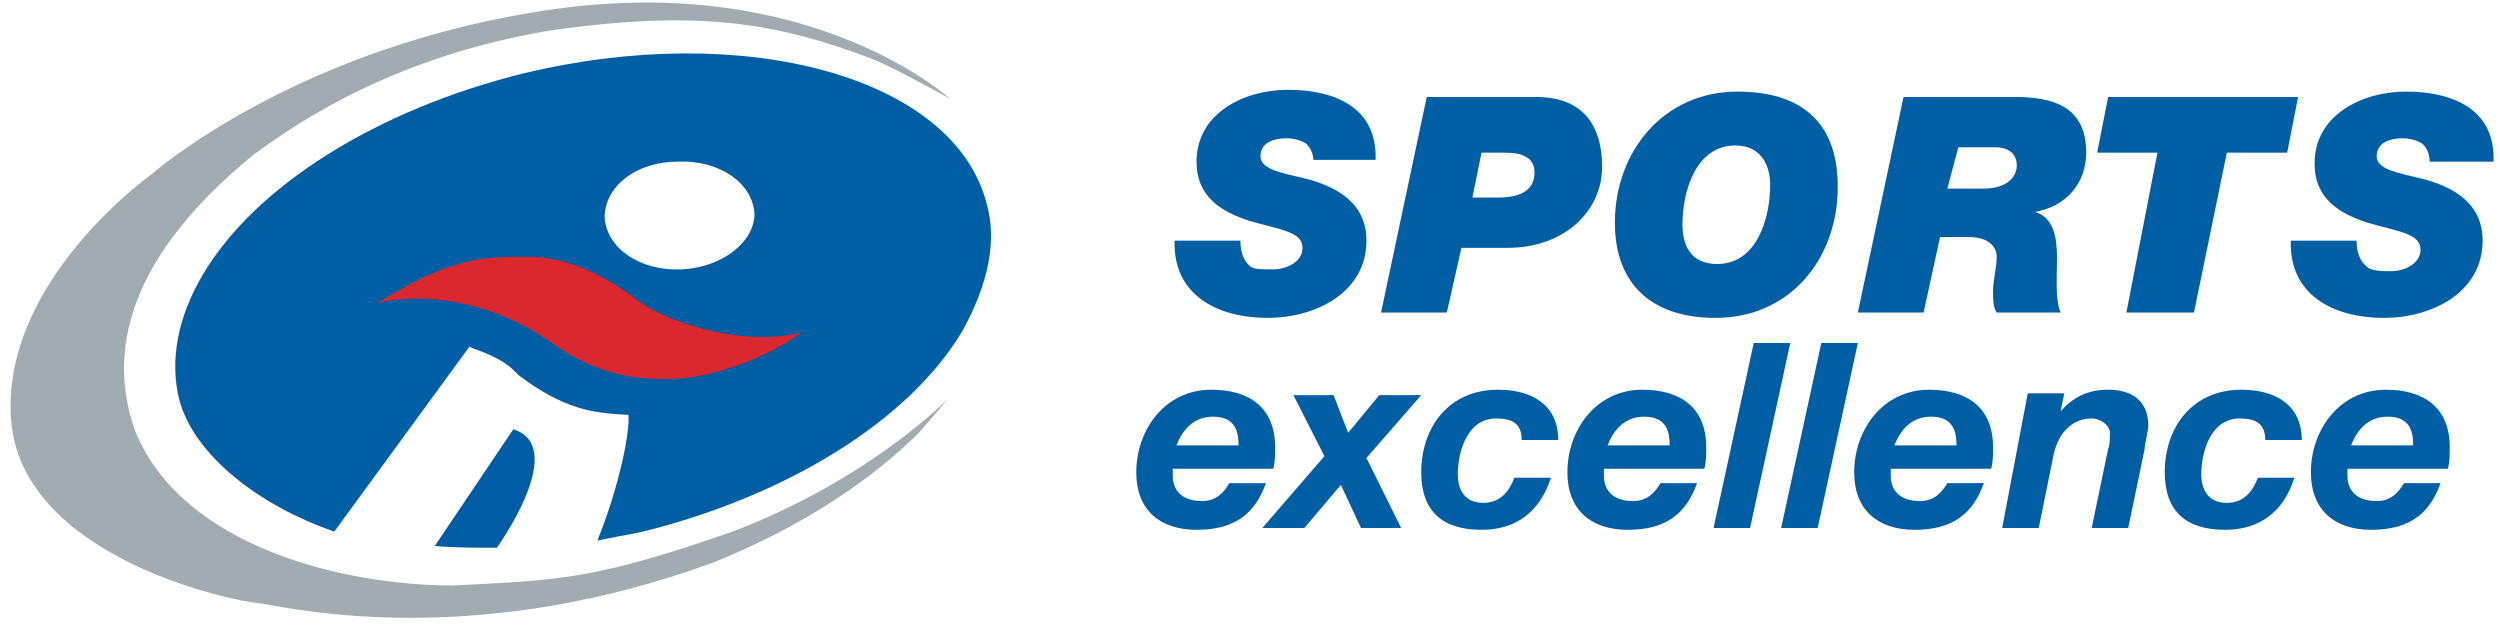
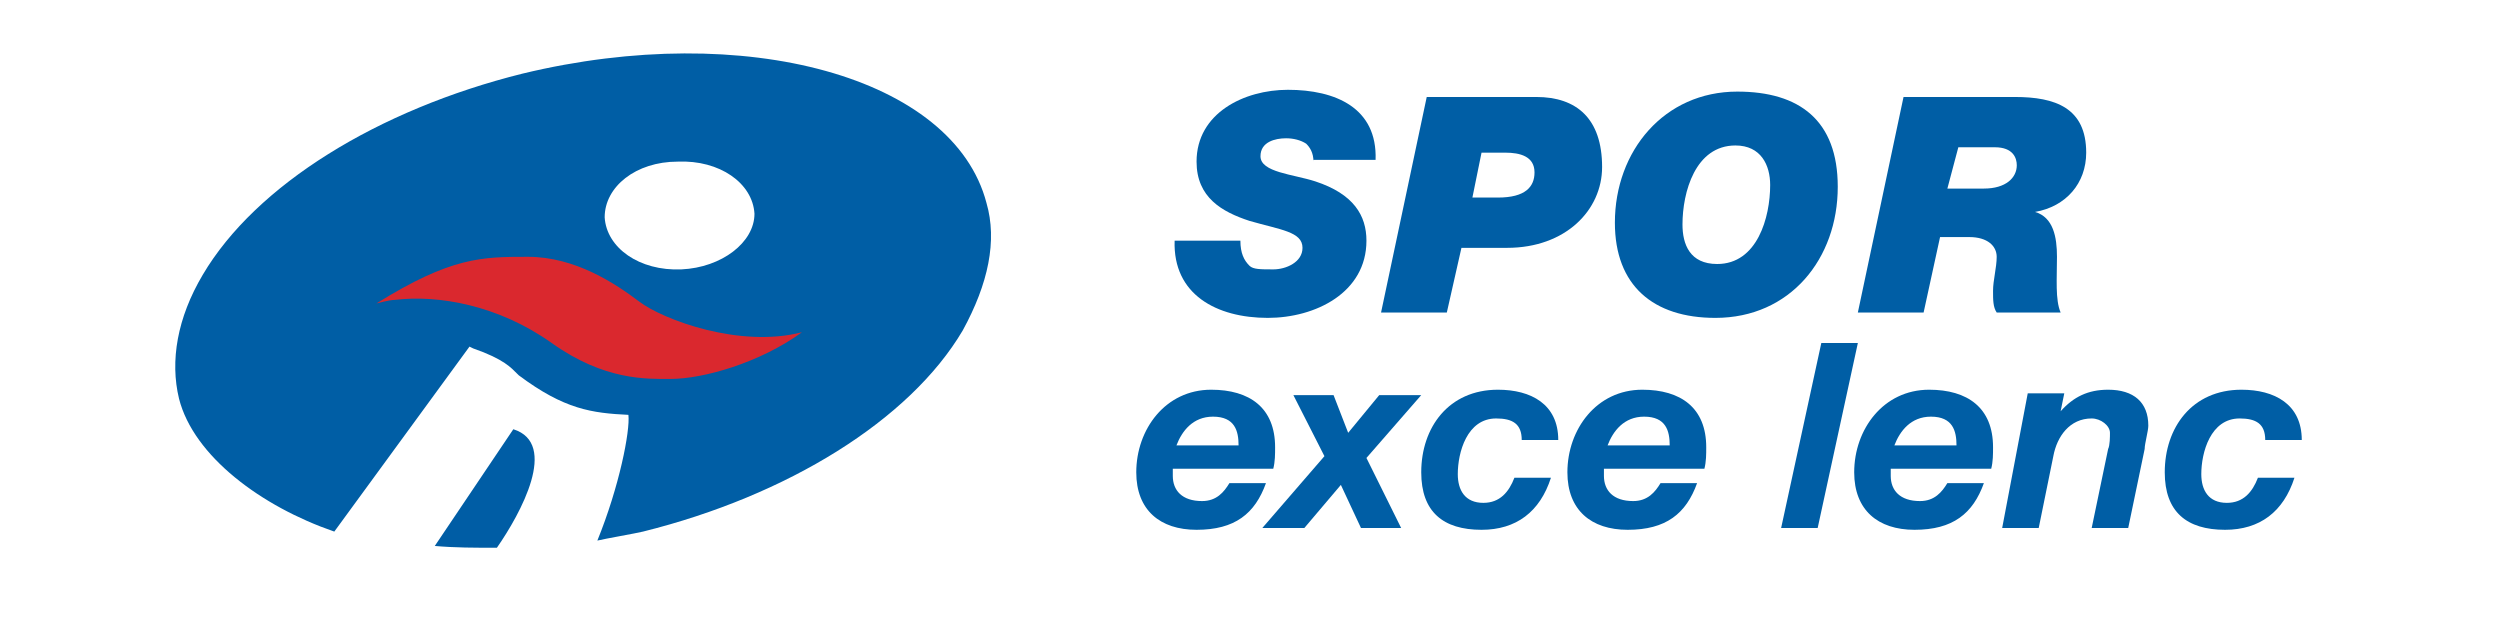
<svg xmlns="http://www.w3.org/2000/svg" width="175px" height="44px" viewBox="0 0 175 44" version="1.1">
  <title>sec-logo-hockey</title>
  <desc>Created with Sketch.</desc>
  <defs />
  <g id="Page-1" stroke="none" stroke-width="1" fill="none" fill-rule="evenodd">
    <g id="sec-logo-hockey" fill-rule="nonzero">
      <path d="M35.933,30.046 L30.435,38.217 C31.841,38.343 33.248,38.343 34.782,38.343 C36.445,35.954 39.13,31.051 35.933,30.046 Z" id="Shape" fill="#005DA5" />
-       <path d="M66.496,6.914 C66.496,6.914 56.905,-1.886 38.874,0.629 C20.844,3.143 10.614,12.194 10.614,12.194 C10.614,12.194 0.128,19.611 0.767,29.291 C1.407,38.971 16.24,42.114 18.286,42.24 C21.1,42.743 33.631,45.383 50,39.349 C58.056,36.08 62.404,32.183 64.322,30.297 C65.856,28.537 66.368,27.909 66.368,27.909 C66.368,27.909 60.869,33.566 51.278,37.211 C41.56,40.606 39.13,40.606 31.713,40.983 C24.169,40.983 12.788,38.343 9.463,30.171 C7.8,25.52 8.056,18.731 17.775,10.811 C21.355,8.171 28.005,3.897 38.491,2.137 C49.104,0.629 54.475,1.634 61.125,4.149 C62.915,4.903 66.496,6.914 66.496,6.914 Z" id="Shape" fill="#A0ACB2" />
      <path d="M69.053,14.206 C66.751,5.406 52.173,1.383 36.573,5.154 C26.47,7.669 17.903,12.949 14.194,19.234 C12.404,22.251 11.892,25.269 12.532,27.909 C13.555,31.931 18.286,35.451 23.401,37.211 L32.864,24.263 L33.12,24.389 C35.294,25.143 35.805,25.771 36.189,26.149 C36.189,26.149 36.189,26.149 36.189,26.149 C36.317,26.274 36.317,26.274 36.317,26.274 C39.514,28.663 41.432,28.914 43.989,29.04 C44.117,30.171 43.35,34.069 41.815,37.84 C42.327,37.714 44.501,37.337 45.012,37.211 C55.115,34.697 63.682,29.417 67.391,23.131 C69.181,19.863 69.82,16.846 69.053,14.206 Z M47.698,18.857 C44.757,18.983 42.455,17.349 42.327,15.211 C42.327,13.074 44.501,11.314 47.442,11.314 C50.383,11.189 52.685,12.823 52.813,14.96 C52.813,16.971 50.511,18.731 47.698,18.857 Z" id="Shape" fill="#005EA5" />
      <path d="M46.931,26.526 C45.268,26.526 42.327,26.651 38.619,24.011 C34.91,21.371 30.69,20.617 27.621,20.994 C27.238,20.994 26.342,21.246 26.342,21.246 C31.585,17.977 33.759,17.977 36.956,17.977 C40.281,17.977 43.094,19.863 44.757,21.12 C46.419,22.377 51.79,24.389 56.138,23.257 C53.196,25.394 49.232,26.526 46.931,26.526 Z" id="Shape" fill="#DA282E" />
      <g id="Group" transform="translate(79.283, 6.286)" fill="#005EA5">
        <path d="M12.66,5.029 C12.66,4.4 12.404,4.023 12.148,3.771 C11.765,3.52 11.253,3.394 10.742,3.394 C9.974,3.394 8.951,3.646 8.951,4.651 C8.951,5.783 11.253,5.909 12.788,6.411 C15.473,7.291 16.368,8.8 16.368,10.56 C16.368,14.206 12.788,15.966 9.463,15.966 C5.882,15.966 2.813,14.331 2.941,10.56 L7.545,10.56 C7.545,11.44 7.8,11.943 8.184,12.32 C8.44,12.571 8.951,12.571 9.846,12.571 C10.742,12.571 11.892,12.069 11.892,11.063 C11.892,9.931 10.358,9.806 8.184,9.177 C6.266,8.549 4.476,7.543 4.476,5.029 C4.476,1.634 7.8,0 10.869,0 C14.194,0 17.135,1.257 17.008,4.903 L12.66,4.903 L12.66,5.029 Z" id="Shape" />
        <path d="M24.424,4.4 L26.087,4.4 C27.11,4.4 28.133,4.651 28.133,5.783 C28.133,6.789 27.493,7.543 25.575,7.543 L23.785,7.543 L24.424,4.4 Z M17.391,15.589 L21.995,15.589 L23.018,11.063 L26.215,11.063 C30.307,11.063 32.864,8.423 32.864,5.406 C32.864,2.011 31.074,0.503 28.261,0.503 L20.588,0.503 L17.391,15.589 Z" id="Shape" />
        <path d="M38.491,9.429 C38.491,7.166 39.386,3.897 42.199,3.897 C43.989,3.897 44.629,5.28 44.629,6.663 C44.629,8.926 43.734,12.194 40.92,12.194 C39.002,12.194 38.491,10.811 38.491,9.429 Z M33.759,9.303 C33.759,13.703 36.445,15.966 40.792,15.966 C46.035,15.966 49.36,11.817 49.36,6.789 C49.36,2.137 46.675,0.126 42.327,0.126 C37.212,0.126 33.759,4.274 33.759,9.303 Z" id="Shape" />
        <path d="M57.8,4.023 L60.358,4.023 C61.636,4.023 61.892,4.777 61.892,5.28 C61.892,6.16 61.125,6.914 59.59,6.914 L57.033,6.914 L57.8,4.023 Z M50.767,15.589 L55.37,15.589 L56.521,10.309 L58.567,10.309 C59.846,10.309 60.485,10.937 60.485,11.691 C60.485,12.446 60.23,13.326 60.23,14.08 C60.23,14.709 60.23,15.211 60.485,15.589 L64.961,15.589 C64.577,14.709 64.705,13.2 64.705,11.691 C64.705,10.309 64.45,8.926 63.171,8.549 C65.345,8.171 66.751,6.537 66.751,4.4 C66.751,1.257 64.577,0.503 61.764,0.503 L53.964,0.503 L50.767,15.589 Z" id="Shape" />
-         <polygon id="Shape" points="71.738 4.4 67.519 4.4 68.286 0.503 81.585 0.503 80.818 4.4 76.598 4.4 74.296 15.589 69.565 15.589" />
-         <path d="M90.792,5.029 C90.792,4.4 90.536,4.023 90.281,3.771 C89.897,3.52 89.385,3.394 88.874,3.394 C88.107,3.394 87.084,3.646 87.084,4.651 C87.084,5.783 89.385,5.909 90.92,6.411 C93.605,7.291 94.5,8.8 94.5,10.56 C94.5,14.206 90.92,15.966 87.595,15.966 C84.015,15.966 80.946,14.331 81.073,10.56 L85.677,10.56 C85.677,11.44 85.933,11.943 86.316,12.32 C86.7,12.697 87.339,12.697 88.107,12.697 C89.002,12.697 90.153,12.194 90.153,11.189 C90.153,10.057 88.618,9.931 86.444,9.303 C84.526,8.674 82.736,7.669 82.736,5.154 C82.736,1.76 86.061,0.126 89.13,0.126 C92.454,0.126 95.396,1.383 95.268,5.029 L90.792,5.029 Z" id="Shape" />
        <polygon id="Shape" points="16.368 25.771 18.798 30.674 15.985 30.674 14.578 27.657 12.02 30.674 9.079 30.674 13.427 25.646 11.253 21.371 14.066 21.371 15.089 24.011 17.263 21.371 20.204 21.371" />
        <path d="M27.238,24.514 C27.238,23.383 26.598,23.006 25.447,23.006 C23.401,23.006 22.762,25.394 22.762,26.903 C22.762,28.034 23.273,28.914 24.552,28.914 C25.703,28.914 26.342,28.16 26.726,27.154 L29.284,27.154 C28.516,29.543 26.854,30.8 24.424,30.8 C21.739,30.8 20.204,29.543 20.204,26.777 C20.204,23.634 22.123,20.994 25.575,20.994 C27.877,20.994 29.795,22 29.795,24.514 L27.238,24.514 Z" id="Shape" />
        <path d="M33.248,24.891 C33.631,23.886 34.399,22.88 35.805,22.88 C37.34,22.88 37.596,23.886 37.596,24.891 L33.248,24.891 Z M40.025,26.526 C40.153,26.023 40.153,25.52 40.153,25.017 C40.153,22.251 38.363,20.994 35.677,20.994 C32.481,20.994 30.435,23.76 30.435,26.777 C30.435,29.417 32.097,30.8 34.654,30.8 C37.34,30.8 38.746,29.669 39.514,27.531 L36.956,27.531 C36.573,28.16 36.061,28.789 35.038,28.789 C33.631,28.789 32.992,28.034 32.992,27.029 C32.992,26.903 32.992,26.777 32.992,26.526 L40.025,26.526 Z" id="Shape" />
-         <polygon id="Shape" points="43.478 17.726 46.035 17.726 43.222 30.674 40.665 30.674" />
        <polygon id="Shape" points="48.209 17.726 50.767 17.726 47.954 30.674 45.396 30.674" />
        <path d="M53.324,24.891 C53.708,23.886 54.475,22.88 55.882,22.88 C57.416,22.88 57.672,23.886 57.672,24.891 L53.324,24.891 Z M60.102,26.526 C60.23,26.023 60.23,25.52 60.23,25.017 C60.23,22.251 58.439,20.994 55.754,20.994 C52.557,20.994 50.511,23.76 50.511,26.777 C50.511,29.417 52.173,30.8 54.731,30.8 C57.416,30.8 58.823,29.669 59.59,27.531 L57.033,27.531 C56.649,28.16 56.138,28.789 55.115,28.789 C53.708,28.789 53.069,28.034 53.069,27.029 C53.069,26.903 53.069,26.777 53.069,26.526 L60.102,26.526 Z" id="Shape" />
        <path d="M62.659,21.246 L65.217,21.246 L64.961,22.503 C65.856,21.497 66.879,20.994 68.286,20.994 C70.076,20.994 71.099,21.874 71.099,23.509 C71.099,23.886 70.843,24.766 70.843,25.143 L69.692,30.674 L67.135,30.674 L68.286,25.143 C68.414,24.891 68.414,24.263 68.414,24.011 C68.414,23.509 67.774,23.006 67.135,23.006 C65.6,23.006 64.705,24.263 64.45,25.646 L63.427,30.674 L60.869,30.674 L62.659,21.246 Z" id="Shape" />
        <path d="M79.283,24.514 C79.283,23.383 78.644,23.006 77.493,23.006 C75.447,23.006 74.808,25.394 74.808,26.903 C74.808,28.034 75.319,28.914 76.598,28.914 C77.749,28.914 78.388,28.16 78.772,27.154 L81.329,27.154 C80.562,29.543 78.9,30.8 76.47,30.8 C73.785,30.8 72.25,29.543 72.25,26.777 C72.25,23.634 74.168,20.994 77.621,20.994 C79.923,20.994 81.841,22 81.841,24.514 L79.283,24.514 Z" id="Shape" />
-         <path d="M85.293,24.891 C85.677,23.886 86.444,22.88 87.851,22.88 C89.385,22.88 89.641,23.886 89.641,24.891 L85.293,24.891 Z M92.071,26.526 C92.199,26.023 92.199,25.52 92.199,25.017 C92.199,22.251 90.408,20.994 87.723,20.994 C84.526,20.994 82.48,23.76 82.48,26.777 C82.48,29.417 84.142,30.8 86.7,30.8 C89.385,30.8 90.792,29.669 91.559,27.531 L89.002,27.531 C88.618,28.16 88.107,28.789 87.084,28.789 C85.677,28.789 85.038,28.034 85.038,27.029 C85.038,26.903 85.038,26.777 85.038,26.526 L92.071,26.526 Z" id="Shape" />
        <path d="M3.069,24.891 C3.453,23.886 4.22,22.88 5.627,22.88 C7.161,22.88 7.417,23.886 7.417,24.891 L3.069,24.891 Z M9.846,26.526 C9.974,26.023 9.974,25.52 9.974,25.017 C9.974,22.251 8.184,20.994 5.499,20.994 C2.302,20.994 0.256,23.76 0.256,26.777 C0.256,29.417 1.918,30.8 4.476,30.8 C7.161,30.8 8.568,29.669 9.335,27.531 L6.777,27.531 C6.394,28.16 5.882,28.789 4.859,28.789 C3.453,28.789 2.813,28.034 2.813,27.029 C2.813,26.903 2.813,26.777 2.813,26.526 L9.846,26.526 Z" id="Shape" />
      </g>
    </g>
  </g>
</svg>